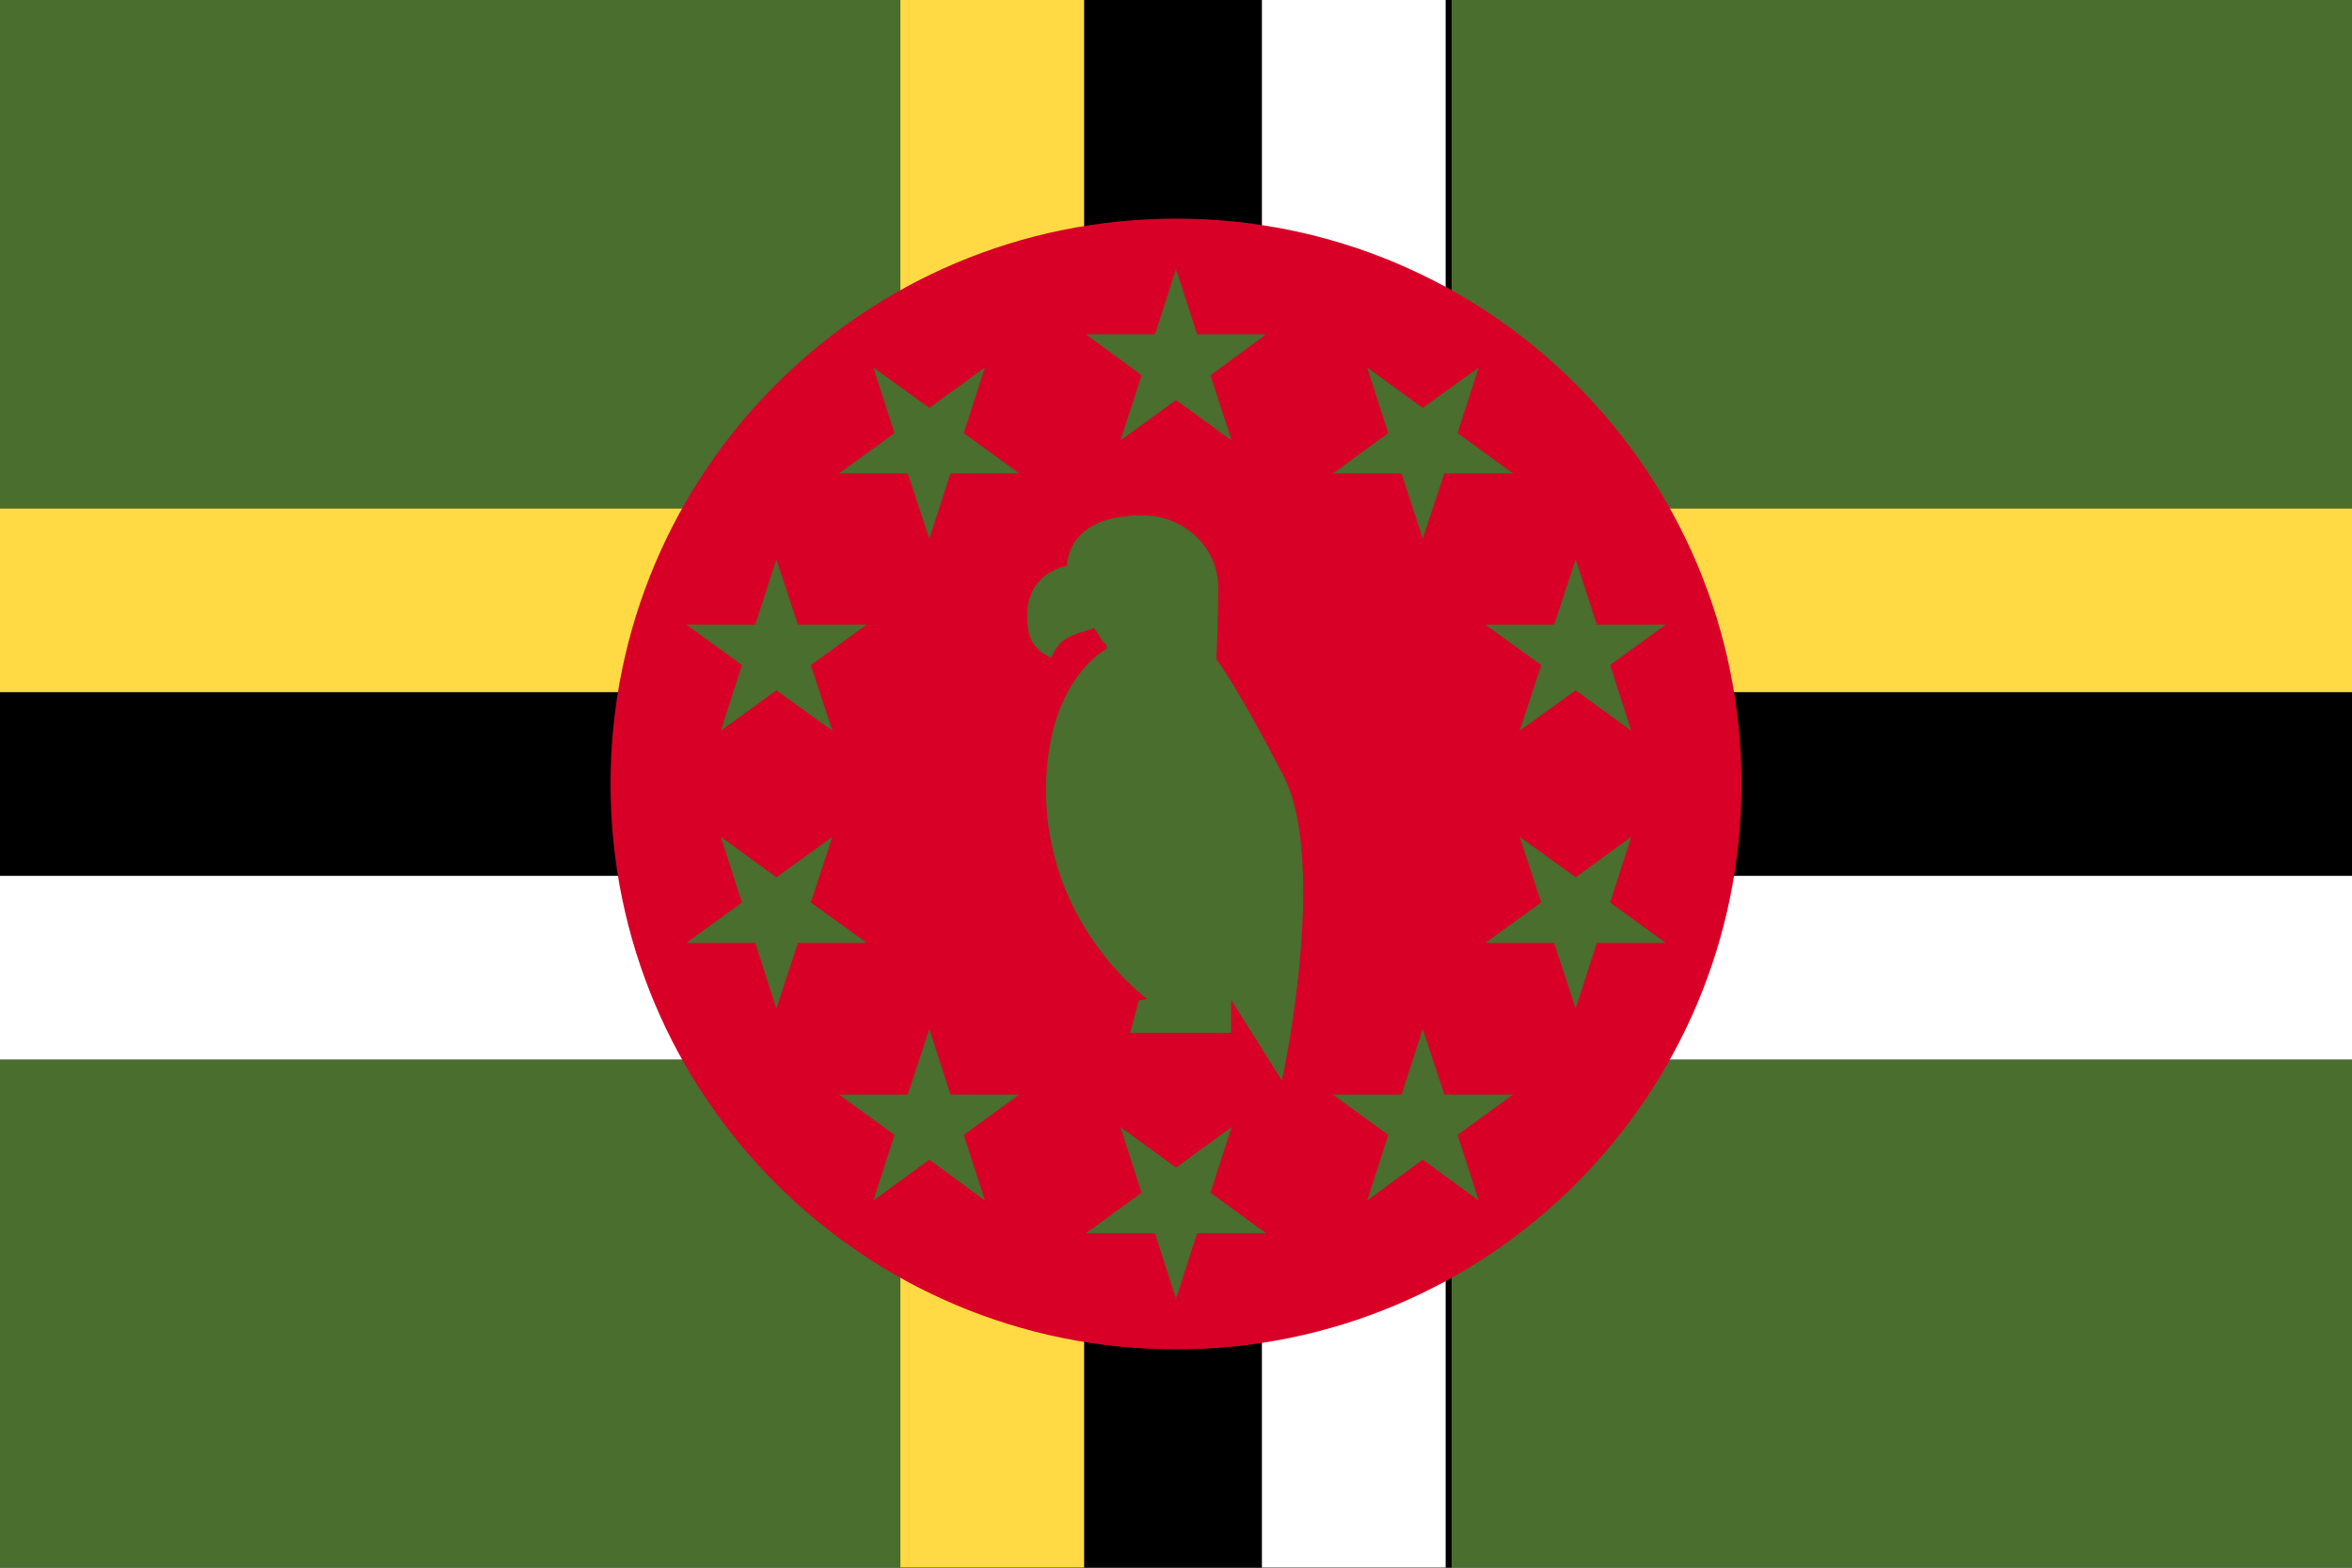
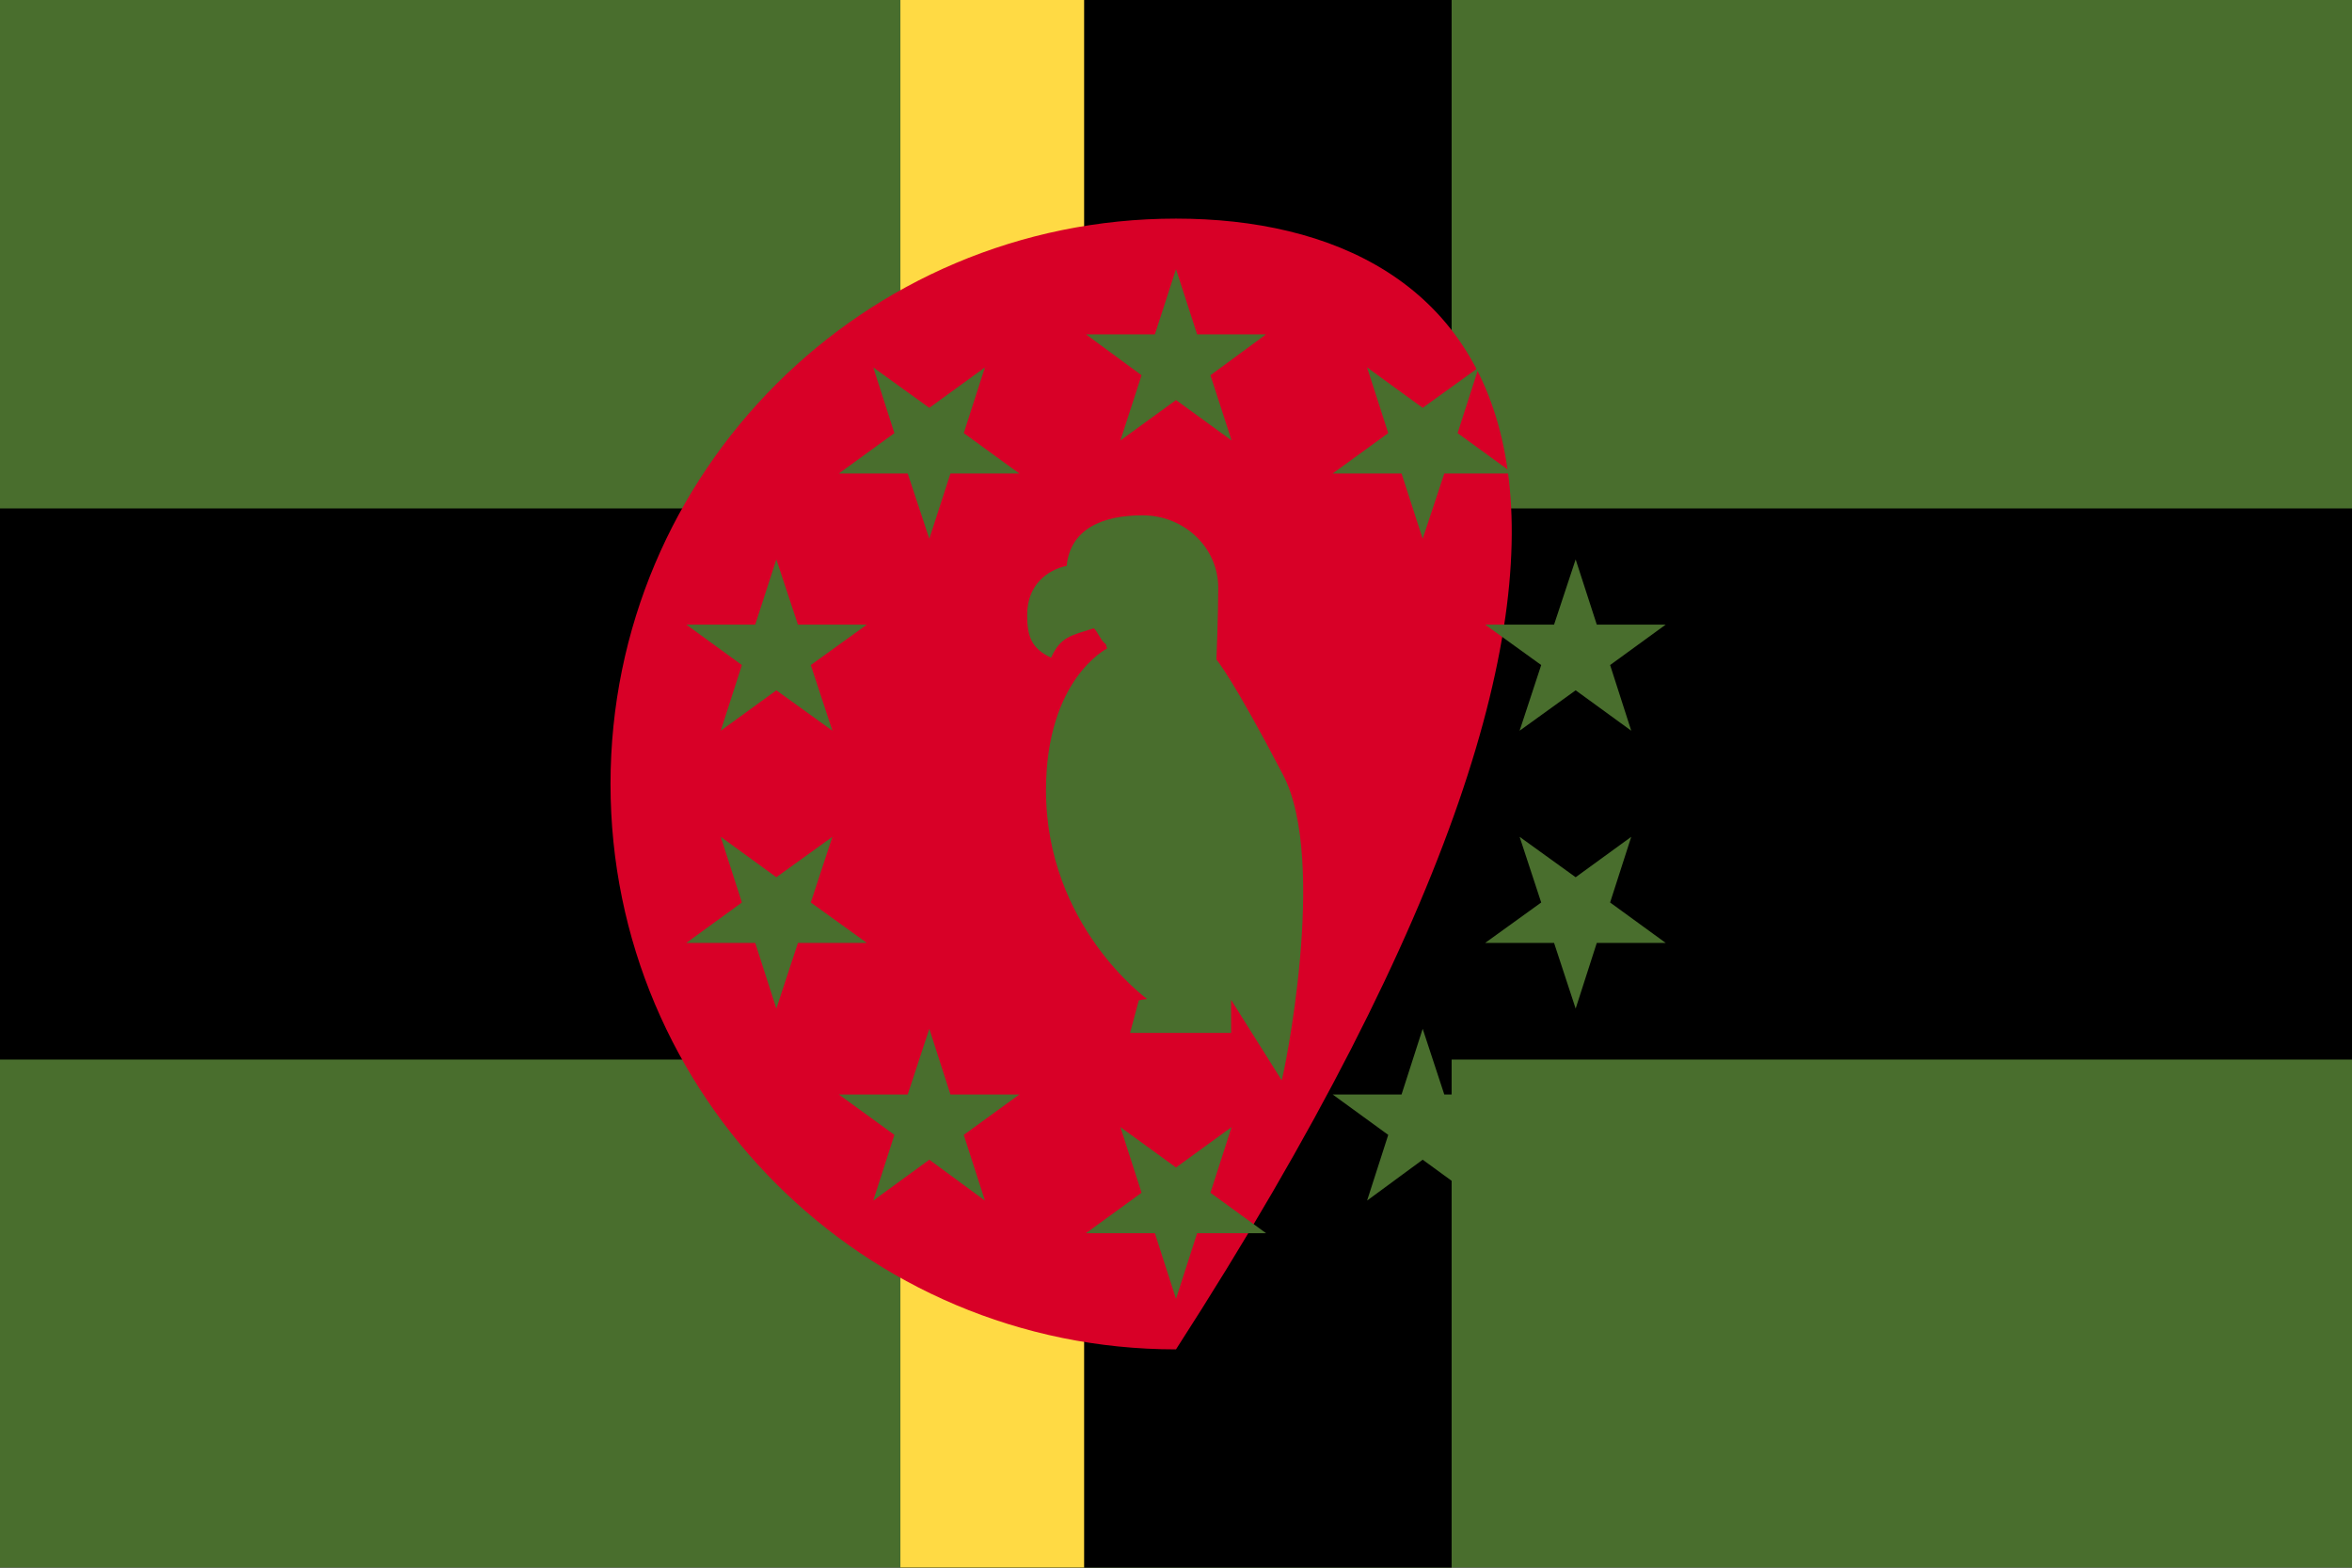
<svg xmlns="http://www.w3.org/2000/svg" width="513" height="342" viewBox="0 0 513 342" fill="none">
  <rect x="0" y="0" width="513" height="342" fill="#333333" stroke="none" />
  <g clip-path="url(#clip0_43_7607)">
    <path d="M0 0H513V341.967H0V0Z" fill="#496E2D" />
    <path d="M0 110.916V231.15H513V110.916H0Z" fill="black" />
-     <path d="M0 110.916H513V150.994H0V110.916Z" fill="#FFDA44" />
-     <path d="M0 191.072H513V231.15H0V191.072Z" fill="white" />
    <path d="M196.383 0H316.617V341.967H196.383V0Z" fill="black" />
    <path d="M196.383 0H236.461V341.967H196.383V0Z" fill="#FFDA44" />
-     <path d="M275.237 0H315.315V341.967H275.237V0Z" fill="white" />
-     <path d="M256.5 294.374C324.619 294.374 379.84 239.153 379.84 171.034C379.84 102.915 324.619 47.693 256.5 47.693C188.381 47.693 133.16 102.915 133.16 171.034C133.16 239.153 188.381 294.374 256.5 294.374Z" fill="#D80027" />
+     <path d="M256.5 294.374C379.84 102.915 324.619 47.693 256.5 47.693C188.381 47.693 133.16 102.915 133.16 171.034C133.16 239.153 188.381 294.374 256.5 294.374Z" fill="#D80027" />
    <path d="M256.5 58.715L261.109 72.943H276.138L264.015 81.86L268.624 96.088L256.5 87.27L244.376 96.088L248.985 81.86L236.862 72.943H251.891L256.5 58.715ZM190.471 80.157L202.695 88.974L214.819 80.157L210.21 94.485L222.333 103.302H207.304L202.695 117.529L197.986 103.302H182.957L195.08 94.485L190.471 80.157ZM149.692 136.266H164.721L169.33 122.038L174.039 136.266H189.069L176.845 145.083L181.554 159.411L169.33 150.594L157.206 159.411L161.815 145.083L149.692 136.266ZM149.692 205.701L161.815 196.884L157.206 182.556L169.33 191.373L181.554 182.556L176.845 196.884L189.069 205.701H174.039L169.33 220.029L164.721 205.701H149.692ZM190.471 261.911L195.08 247.583L182.957 238.766H197.986L202.695 224.438L207.304 238.766H222.333L210.21 247.583L214.819 261.911L202.695 252.994L190.471 261.911ZM256.5 283.353L251.891 269.025H236.862L248.985 260.208L244.376 245.88L256.5 254.697L268.624 245.88L264.015 260.208L276.138 269.025H261.109L256.5 283.353ZM322.529 261.911L310.305 252.994L298.181 261.911L302.79 247.583L290.667 238.766H305.696L310.305 224.438L315.014 238.766H330.043L317.92 247.583L322.529 261.911ZM363.308 205.701H348.279L343.67 220.029L338.961 205.701H323.931L336.155 196.884L331.446 182.556L343.67 191.373L355.794 182.556L351.185 196.884L363.308 205.701ZM363.308 136.266L351.185 145.083L355.794 159.411L343.67 150.594L331.446 159.411L336.155 145.083L323.931 136.266H338.961L343.67 122.038L348.279 136.266H363.308ZM322.529 80.157L317.92 94.485L330.043 103.302H315.014L310.305 117.529L305.696 103.302H290.667L302.79 94.485L298.181 80.157L310.305 88.974L322.529 80.157Z" fill="#496E2D" />
    <path d="M279.846 169.03C268.824 147.889 265.317 143.881 265.317 143.881C265.317 143.881 265.718 134.162 265.718 128.251C265.718 119.434 258.304 112.42 249.186 112.42C240.569 112.42 233.455 115.326 232.654 123.441C228.445 124.343 224.037 127.549 224.037 134.162C224.037 138.972 225.039 141.477 229.247 143.48C231.351 138.871 233.555 138.671 238.565 137.068C239.367 137.669 240.268 140.074 241.17 140.475L241.471 141.477C241.471 141.477 228.145 148.089 228.145 172.437C228.145 201.995 250.188 217.926 250.188 217.926L248.384 218.226L246.48 225.34H268.523V218.126L279.545 235.66C279.846 235.36 289.765 187.967 279.846 169.03Z" fill="#496E2D" />
  </g>
  <defs>
    <clipPath id="clip0_43_7607">
      <rect width="513" height="341.967" fill="white" />
    </clipPath>
  </defs>
</svg>